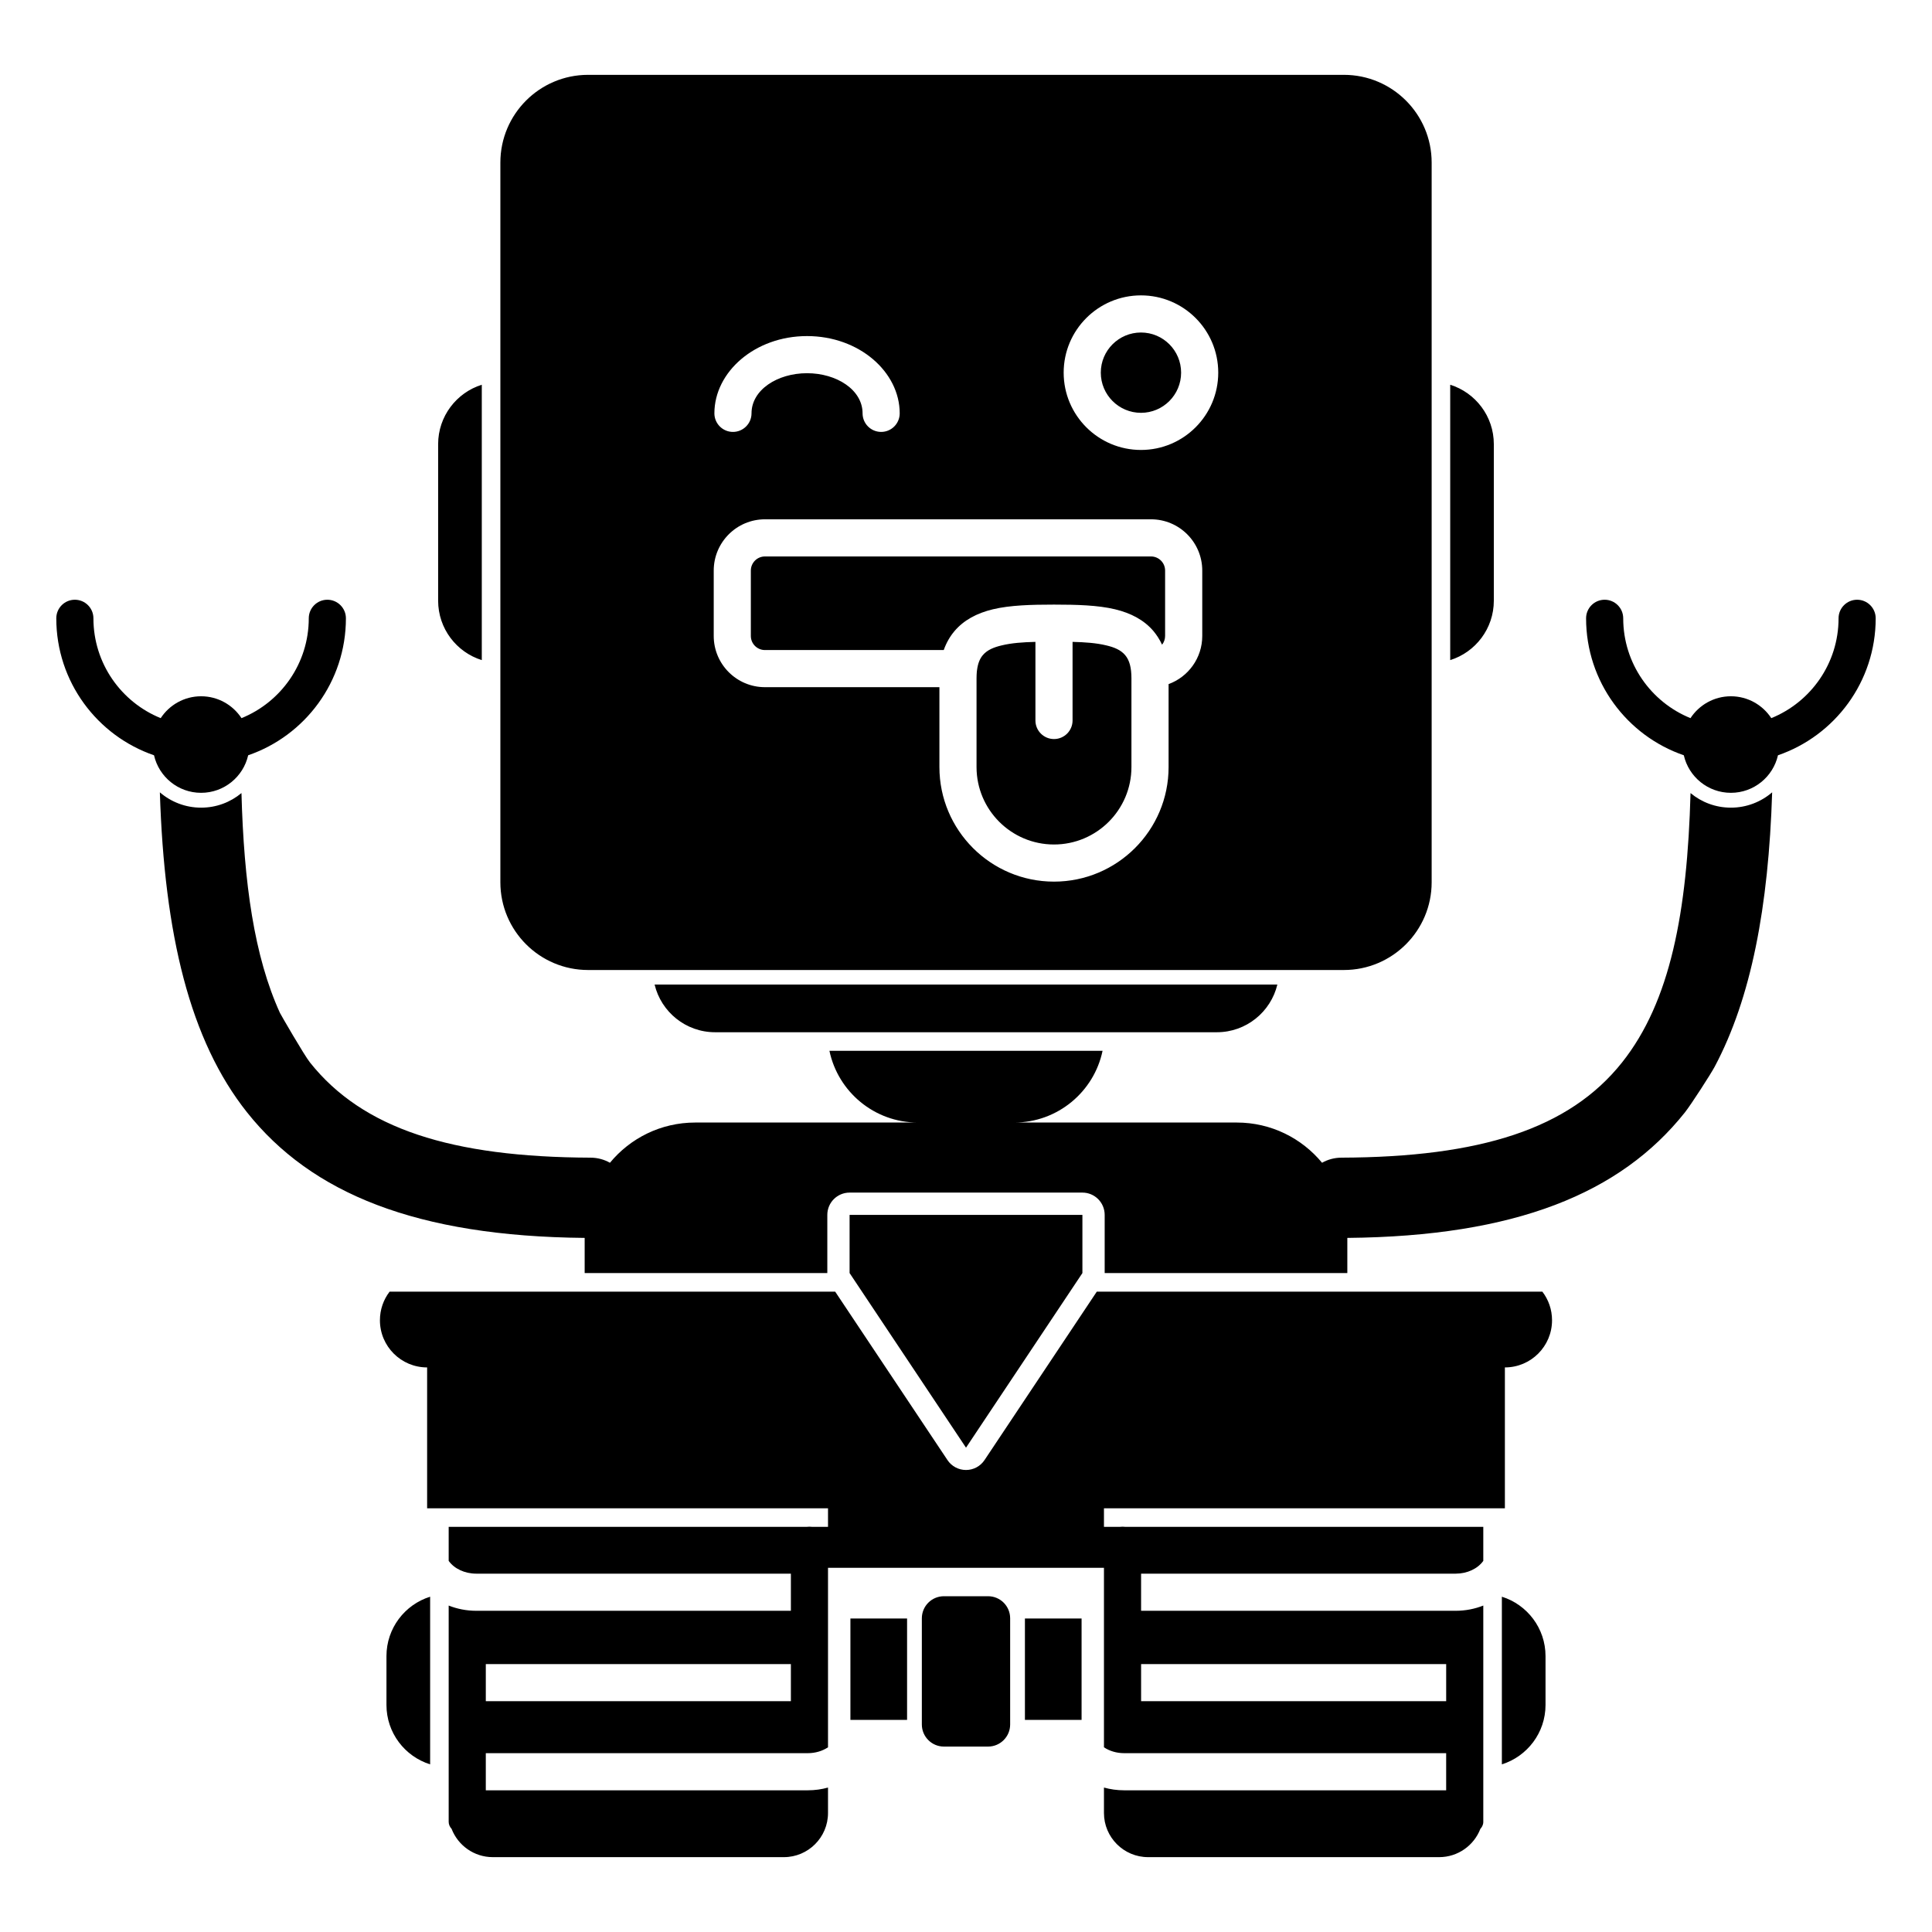
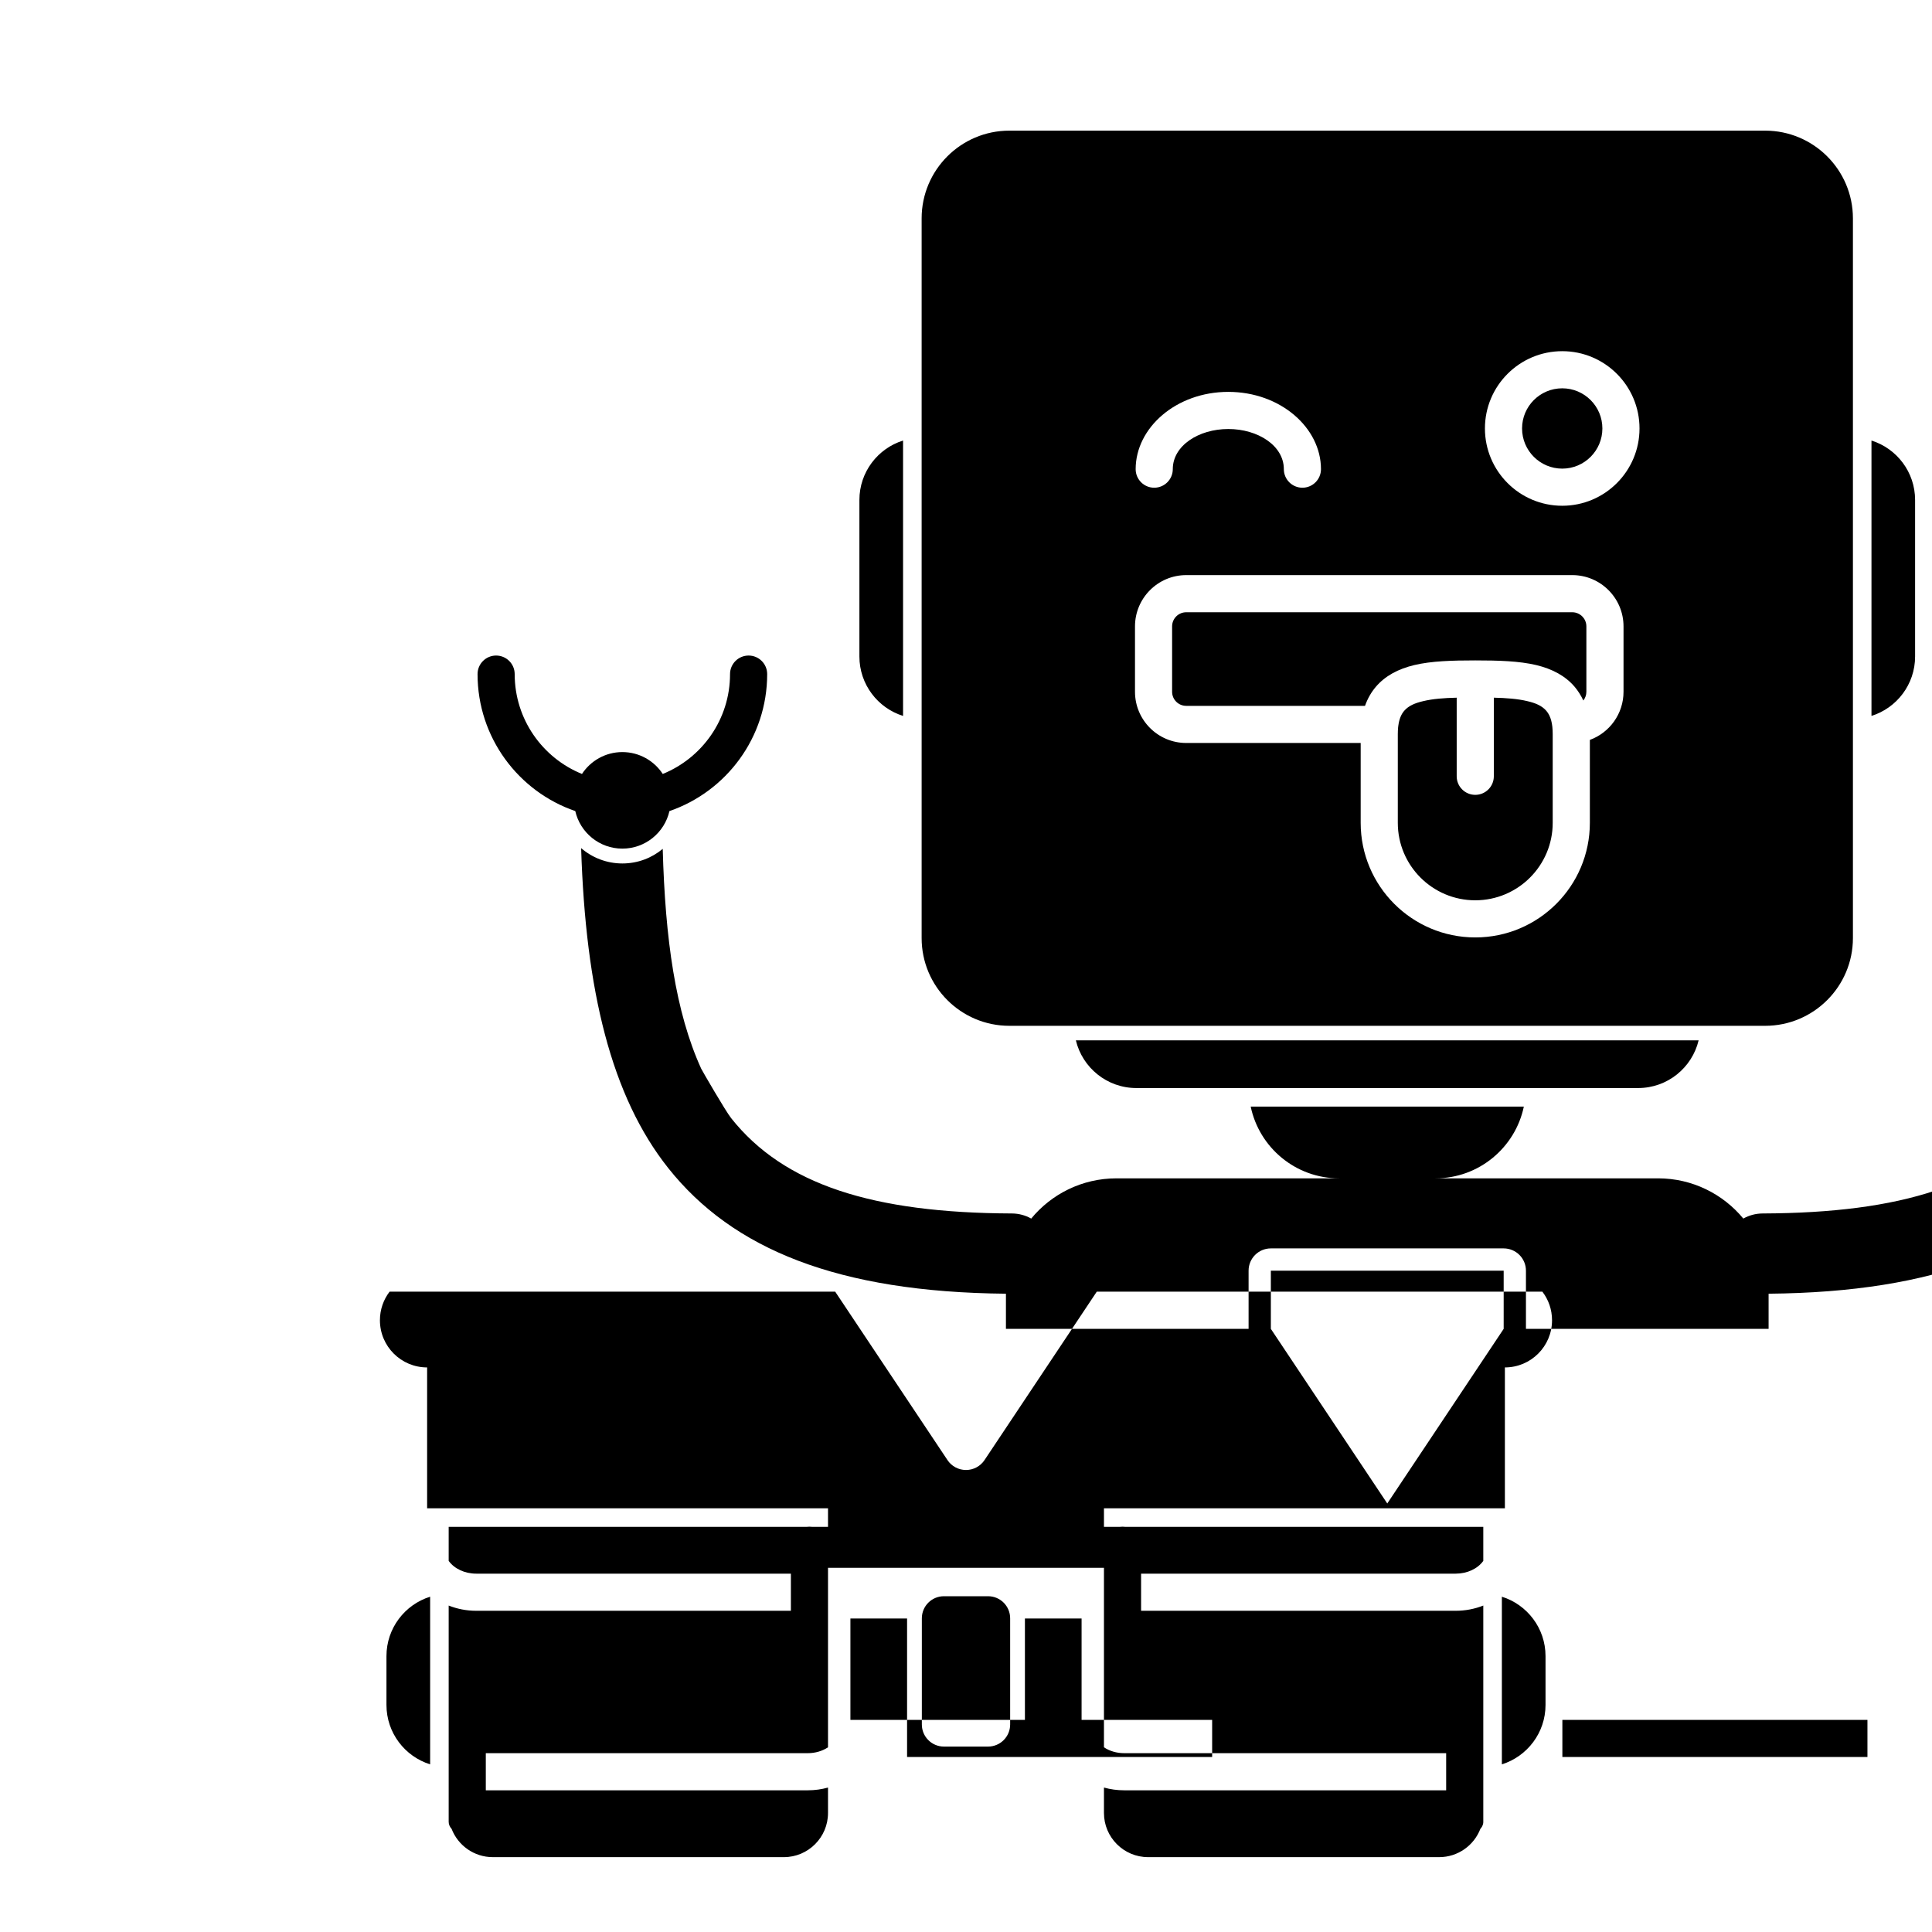
<svg xmlns="http://www.w3.org/2000/svg" fill="#000000" width="800px" height="800px" version="1.1" viewBox="144 144 512 512">
-   <path d="m434.66 486.3h118.08c1.613 2.106 2.566 4.731 2.566 7.586 0 6.898-5.598 12.496-12.496 12.496v37.332h-106.25v4.922h4.133c0.258-0.031 0.523-0.051 0.789-0.051 0.273 0 0.539 0.02 0.797 0.051h94.809v9.012c-1.477 2.078-4.262 3.387-7.301 3.387h-83.387v9.84h83.387c2.606 0 5.078-0.504 7.301-1.387v57.316c0 0.168-0.012 0.336-0.051 0.504-0.105 0.512-0.371 0.973-0.715 1.355l-0.012 0.012c-1.691 4.379-5.945 7.488-10.922 7.488h-77.125c-6.457 0-11.703-5.246-11.703-11.699v-6.742c1.695 0.473 3.484 0.727 5.356 0.727h85.332v-9.84h-85.332c-2.008 0-3.879-0.57-5.356-1.555v-47.574h-73.129v47.574c-1.477 0.984-3.348 1.555-5.356 1.555h-85.332v9.84h85.332c1.871 0 3.664-0.254 5.356-0.727v6.742c0 6.453-5.246 11.699-11.699 11.699h-77.129c-4.977 0-9.227-3.109-10.922-7.488-0.492-0.543-0.777-1.184-0.777-1.871v-57.316c2.227 0.883 4.684 1.387 7.301 1.387h83.387v-9.84h-83.387c-3.039 0-5.824-1.309-7.301-3.387v-9.012h94.809c0.258-0.031 0.523-0.051 0.797-0.051 0.266 0 0.531 0.02 0.789 0.051h4.133v-4.922h-106.24v-37.332c-6.91 0-12.508-5.598-12.508-12.496 0-2.856 0.953-5.481 2.566-7.586h118.08l29.758 44.633c1.09 1.645 2.93 2.629 4.91 2.629 1.977 0 3.816-0.984 4.91-2.629zm107.35 80.844c6.699 2.086 11.57 8.355 11.57 15.734v12.949c0 7.391-4.871 13.648-11.57 15.746zm-284.02 0c-6.703 2.086-11.574 8.355-11.574 15.734v12.949c0 7.391 4.871 13.648 11.574 15.746zm153.71 5.727c0-3.238-2.617-5.856-5.848-5.856h-11.707c-3.227 0-5.848 2.617-5.848 5.856v28.133c0 3.227 2.621 5.856 5.848 5.856h11.707c3.231 0 5.848-2.629 5.848-5.856zm18.93 26.914h-15.016v-26.863h15.016zm-46.246 0h-15.016v-26.863h15.016zm-111.64-14.789v9.84h80.848v-9.84zm173.66 0v9.84h80.848v-9.84zm-15.555-119.04h-61.699v15.418l30.852 46.277 30.848-46.277zm63.535-13.777-0.008-0.047c1.516-0.848 3.258-1.332 5.117-1.34 36.82-0.137 60.367-7.617 74.371-25.238 12.801-16.109 17.277-39.773 18.145-71.383 2.902 2.422 6.633 3.867 10.695 3.867 4.172 0 8-1.535 10.934-4.062-0.957 30.395-5.551 54.516-15.223 72.699-1.055 1.988-6.289 10.094-7.894 12.121-17.082 21.48-44.93 32.848-89.465 33.262v9.316h-64.305v-15.418c0-3.269-2.644-5.906-5.902-5.906h-61.699c-3.254 0-5.902 2.637-5.902 5.906v15.418h-64.305v-9.316c-44.535-0.414-72.383-11.781-89.465-33.262-15.156-19.059-21.926-47.102-23.113-84.82 2.93 2.527 6.758 4.062 10.93 4.062 4.066 0 7.793-1.445 10.695-3.867 0.652 23.902 3.375 43.27 10.195 58.254 0.219 0.465 6.426 11.207 7.953 13.129 14 17.621 37.547 25.102 74.371 25.238 1.859 0.008 3.598 0.492 5.113 1.34l-0.008 0.047c5.371-6.535 13.512-10.695 22.621-10.695h59c-11.52 0-21.156-8.156-23.426-19.012h72.383c-2.266 10.855-11.906 19.012-23.43 19.012h59c9.094 0 17.219 4.152 22.594 10.656zm-11.867-47.262h-165.04c1.73 7.242 8.254 12.637 16.027 12.637h132.98c7.773 0 14.297-5.394 16.027-12.637zm40.887-27.109v-190.72c0-12.832-10.422-23.254-23.262-23.254h-200.29c-12.84 0-23.25 10.422-23.25 23.254v190.72c0 12.832 10.41 23.254 23.25 23.254h200.29c12.84 0 23.262-10.422 23.262-23.254zm-130.45-51.699v21.168c0 16.754 13.609 30.363 30.367 30.363 16.758 0 30.367-13.609 30.367-30.363v-21.984c5.203-1.898 8.922-6.898 8.922-12.762v-17.32c0-7.496-6.078-13.59-13.578-13.59h-102.31c-7.496 0-13.578 6.094-13.578 13.59v17.32c0 7.496 6.082 13.578 13.578 13.578zm35.285-12.004v20.832c0 2.715-2.203 4.918-4.918 4.918-2.715 0-4.922-2.203-4.922-4.918v-20.832c-3.297 0.078-6.328 0.293-8.953 0.934-2.047 0.484-3.797 1.18-4.981 2.57-0.836 0.984-1.316 2.273-1.535 3.914-0.008 0.16-0.027 0.305-0.059 0.453-0.047 0.562-0.078 1.16-0.078 1.793v23.508c0 11.324 9.199 20.523 20.527 20.523 11.324 0 20.523-9.199 20.523-20.523v-23.508c0-2.758-0.488-4.766-1.672-6.16-1.18-1.391-2.93-2.086-4.977-2.57-2.629-0.641-5.66-0.855-8.957-0.934zm-220.24 20.211c-2.281-3.484-6.231-5.797-10.707-5.797-4.477 0-8.422 2.312-10.703 5.797-10.453-4.242-17.832-14.496-17.832-26.461 0-2.715-2.203-4.918-4.922-4.918-2.715 0-4.918 2.203-4.918 4.918 0 16.816 10.832 31.125 25.898 36.301 1.301 5.699 6.394 9.949 12.477 9.949s11.18-4.25 12.477-9.949c15.066-5.176 25.902-19.484 25.902-36.301 0-2.715-2.207-4.918-4.922-4.918s-4.922 2.203-4.922 4.918c0 11.965-7.379 22.219-17.828 26.461zm405.41 0c10.449-4.242 17.828-14.496 17.828-26.461 0-2.715 2.207-4.918 4.922-4.918s4.918 2.203 4.918 4.918c0 16.816-10.832 31.125-25.898 36.301-1.297 5.699-6.394 9.949-12.477 9.949s-11.18-4.25-12.477-9.949c-15.066-5.176-25.898-19.484-25.898-36.301 0-2.715 2.203-4.918 4.918-4.918s4.922 2.203 4.922 4.918c0 11.965 7.379 22.219 17.828 26.461 2.285-3.484 6.231-5.797 10.707-5.797s8.422 2.312 10.707 5.797zm-341.73-88.355c-6.699 2.098-11.57 8.355-11.57 15.746v41.484c0 7.391 4.871 13.648 11.57 15.746zm256.64 0c6.699 2.098 11.559 8.355 11.559 15.746v41.484c0 7.391-4.859 13.648-11.559 15.746zm-76.359 68.891c0.5-0.629 0.805-1.445 0.805-2.32v-17.32c0-2.066-1.672-3.746-3.738-3.746h-102.31c-2.066 0-3.738 1.68-3.738 3.746v17.32c0 2.066 1.672 3.738 3.738 3.738h47.383c0.699-1.977 1.68-3.641 2.863-5.039 2.461-2.891 5.914-4.742 10.184-5.766 4.535-1.082 10.117-1.238 16.168-1.238 6.051 0 11.629 0.156 16.168 1.238 4.269 1.023 7.723 2.875 10.184 5.766 0.883 1.055 1.66 2.254 2.293 3.621zm-5.59-92.574c-11.305 0-20.488 9.172-20.488 20.477 0 11.309 9.184 20.488 20.488 20.488s20.477-9.18 20.477-20.488c0-11.305-9.172-20.477-20.477-20.477zm-103.21 31.262c0-6.227 6.856-10.637 14.711-10.637 7.859 0 14.719 4.41 14.719 10.637 0 2.715 2.203 4.922 4.922 4.922 2.715 0 4.918-2.207 4.918-4.922 0-10.961-10.727-20.477-24.559-20.477-13.828 0-24.551 9.516-24.551 20.477 0 2.715 2.203 4.922 4.918 4.922 2.715 0 4.922-2.207 4.922-4.922zm103.21-21.422c5.875 0 10.637 4.762 10.637 10.637s-4.762 10.648-10.637 10.648-10.648-4.773-10.648-10.648 4.773-10.637 10.648-10.637z" fill-rule="evenodd" />
+   <path d="m434.66 486.3h118.08c1.613 2.106 2.566 4.731 2.566 7.586 0 6.898-5.598 12.496-12.496 12.496v37.332h-106.25v4.922h4.133c0.258-0.031 0.523-0.051 0.789-0.051 0.273 0 0.539 0.02 0.797 0.051h94.809v9.012c-1.477 2.078-4.262 3.387-7.301 3.387h-83.387v9.84h83.387c2.606 0 5.078-0.504 7.301-1.387v57.316c0 0.168-0.012 0.336-0.051 0.504-0.105 0.512-0.371 0.973-0.715 1.355l-0.012 0.012c-1.691 4.379-5.945 7.488-10.922 7.488h-77.125c-6.457 0-11.703-5.246-11.703-11.699v-6.742c1.695 0.473 3.484 0.727 5.356 0.727h85.332v-9.84h-85.332c-2.008 0-3.879-0.57-5.356-1.555v-47.574h-73.129v47.574c-1.477 0.984-3.348 1.555-5.356 1.555h-85.332v9.84h85.332c1.871 0 3.664-0.254 5.356-0.727v6.742c0 6.453-5.246 11.699-11.699 11.699h-77.129c-4.977 0-9.227-3.109-10.922-7.488-0.492-0.543-0.777-1.184-0.777-1.871v-57.316c2.227 0.883 4.684 1.387 7.301 1.387h83.387v-9.84h-83.387c-3.039 0-5.824-1.309-7.301-3.387v-9.012h94.809c0.258-0.031 0.523-0.051 0.797-0.051 0.266 0 0.531 0.02 0.789 0.051h4.133v-4.922h-106.24v-37.332c-6.91 0-12.508-5.598-12.508-12.496 0-2.856 0.953-5.481 2.566-7.586h118.08l29.758 44.633c1.09 1.645 2.93 2.629 4.91 2.629 1.977 0 3.816-0.984 4.91-2.629zm107.35 80.844c6.699 2.086 11.57 8.355 11.57 15.734v12.949c0 7.391-4.871 13.648-11.57 15.746zm-284.02 0c-6.703 2.086-11.574 8.355-11.574 15.734v12.949c0 7.391 4.871 13.648 11.574 15.746zm153.71 5.727c0-3.238-2.617-5.856-5.848-5.856h-11.707c-3.227 0-5.848 2.617-5.848 5.856v28.133c0 3.227 2.621 5.856 5.848 5.856h11.707c3.231 0 5.848-2.629 5.848-5.856zm18.93 26.914h-15.016v-26.863h15.016zm-46.246 0h-15.016v-26.863h15.016zv9.84h80.848v-9.84zm173.66 0v9.84h80.848v-9.84zm-15.555-119.04h-61.699v15.418l30.852 46.277 30.848-46.277zm63.535-13.777-0.008-0.047c1.516-0.848 3.258-1.332 5.117-1.34 36.82-0.137 60.367-7.617 74.371-25.238 12.801-16.109 17.277-39.773 18.145-71.383 2.902 2.422 6.633 3.867 10.695 3.867 4.172 0 8-1.535 10.934-4.062-0.957 30.395-5.551 54.516-15.223 72.699-1.055 1.988-6.289 10.094-7.894 12.121-17.082 21.48-44.93 32.848-89.465 33.262v9.316h-64.305v-15.418c0-3.269-2.644-5.906-5.902-5.906h-61.699c-3.254 0-5.902 2.637-5.902 5.906v15.418h-64.305v-9.316c-44.535-0.414-72.383-11.781-89.465-33.262-15.156-19.059-21.926-47.102-23.113-84.82 2.93 2.527 6.758 4.062 10.93 4.062 4.066 0 7.793-1.445 10.695-3.867 0.652 23.902 3.375 43.27 10.195 58.254 0.219 0.465 6.426 11.207 7.953 13.129 14 17.621 37.547 25.102 74.371 25.238 1.859 0.008 3.598 0.492 5.113 1.34l-0.008 0.047c5.371-6.535 13.512-10.695 22.621-10.695h59c-11.52 0-21.156-8.156-23.426-19.012h72.383c-2.266 10.855-11.906 19.012-23.43 19.012h59c9.094 0 17.219 4.152 22.594 10.656zm-11.867-47.262h-165.04c1.73 7.242 8.254 12.637 16.027 12.637h132.98c7.773 0 14.297-5.394 16.027-12.637zm40.887-27.109v-190.72c0-12.832-10.422-23.254-23.262-23.254h-200.29c-12.84 0-23.25 10.422-23.25 23.254v190.72c0 12.832 10.41 23.254 23.25 23.254h200.29c12.84 0 23.262-10.422 23.262-23.254zm-130.45-51.699v21.168c0 16.754 13.609 30.363 30.367 30.363 16.758 0 30.367-13.609 30.367-30.363v-21.984c5.203-1.898 8.922-6.898 8.922-12.762v-17.32c0-7.496-6.078-13.59-13.578-13.59h-102.31c-7.496 0-13.578 6.094-13.578 13.59v17.32c0 7.496 6.082 13.578 13.578 13.578zm35.285-12.004v20.832c0 2.715-2.203 4.918-4.918 4.918-2.715 0-4.922-2.203-4.922-4.918v-20.832c-3.297 0.078-6.328 0.293-8.953 0.934-2.047 0.484-3.797 1.18-4.981 2.57-0.836 0.984-1.316 2.273-1.535 3.914-0.008 0.16-0.027 0.305-0.059 0.453-0.047 0.562-0.078 1.16-0.078 1.793v23.508c0 11.324 9.199 20.523 20.527 20.523 11.324 0 20.523-9.199 20.523-20.523v-23.508c0-2.758-0.488-4.766-1.672-6.16-1.18-1.391-2.93-2.086-4.977-2.57-2.629-0.641-5.66-0.855-8.957-0.934zm-220.24 20.211c-2.281-3.484-6.231-5.797-10.707-5.797-4.477 0-8.422 2.312-10.703 5.797-10.453-4.242-17.832-14.496-17.832-26.461 0-2.715-2.203-4.918-4.922-4.918-2.715 0-4.918 2.203-4.918 4.918 0 16.816 10.832 31.125 25.898 36.301 1.301 5.699 6.394 9.949 12.477 9.949s11.18-4.25 12.477-9.949c15.066-5.176 25.902-19.484 25.902-36.301 0-2.715-2.207-4.918-4.922-4.918s-4.922 2.203-4.922 4.918c0 11.965-7.379 22.219-17.828 26.461zm405.41 0c10.449-4.242 17.828-14.496 17.828-26.461 0-2.715 2.207-4.918 4.922-4.918s4.918 2.203 4.918 4.918c0 16.816-10.832 31.125-25.898 36.301-1.297 5.699-6.394 9.949-12.477 9.949s-11.18-4.25-12.477-9.949c-15.066-5.176-25.898-19.484-25.898-36.301 0-2.715 2.203-4.918 4.918-4.918s4.922 2.203 4.922 4.918c0 11.965 7.379 22.219 17.828 26.461 2.285-3.484 6.231-5.797 10.707-5.797s8.422 2.312 10.707 5.797zm-341.73-88.355c-6.699 2.098-11.57 8.355-11.57 15.746v41.484c0 7.391 4.871 13.648 11.57 15.746zm256.64 0c6.699 2.098 11.559 8.355 11.559 15.746v41.484c0 7.391-4.859 13.648-11.559 15.746zm-76.359 68.891c0.5-0.629 0.805-1.445 0.805-2.32v-17.32c0-2.066-1.672-3.746-3.738-3.746h-102.31c-2.066 0-3.738 1.68-3.738 3.746v17.32c0 2.066 1.672 3.738 3.738 3.738h47.383c0.699-1.977 1.68-3.641 2.863-5.039 2.461-2.891 5.914-4.742 10.184-5.766 4.535-1.082 10.117-1.238 16.168-1.238 6.051 0 11.629 0.156 16.168 1.238 4.269 1.023 7.723 2.875 10.184 5.766 0.883 1.055 1.66 2.254 2.293 3.621zm-5.59-92.574c-11.305 0-20.488 9.172-20.488 20.477 0 11.309 9.184 20.488 20.488 20.488s20.477-9.18 20.477-20.488c0-11.305-9.172-20.477-20.477-20.477zm-103.21 31.262c0-6.227 6.856-10.637 14.711-10.637 7.859 0 14.719 4.41 14.719 10.637 0 2.715 2.203 4.922 4.922 4.922 2.715 0 4.918-2.207 4.918-4.922 0-10.961-10.727-20.477-24.559-20.477-13.828 0-24.551 9.516-24.551 20.477 0 2.715 2.203 4.922 4.918 4.922 2.715 0 4.922-2.207 4.922-4.922zm103.21-21.422c5.875 0 10.637 4.762 10.637 10.637s-4.762 10.648-10.637 10.648-10.648-4.773-10.648-10.648 4.773-10.637 10.648-10.637z" fill-rule="evenodd" />
</svg>